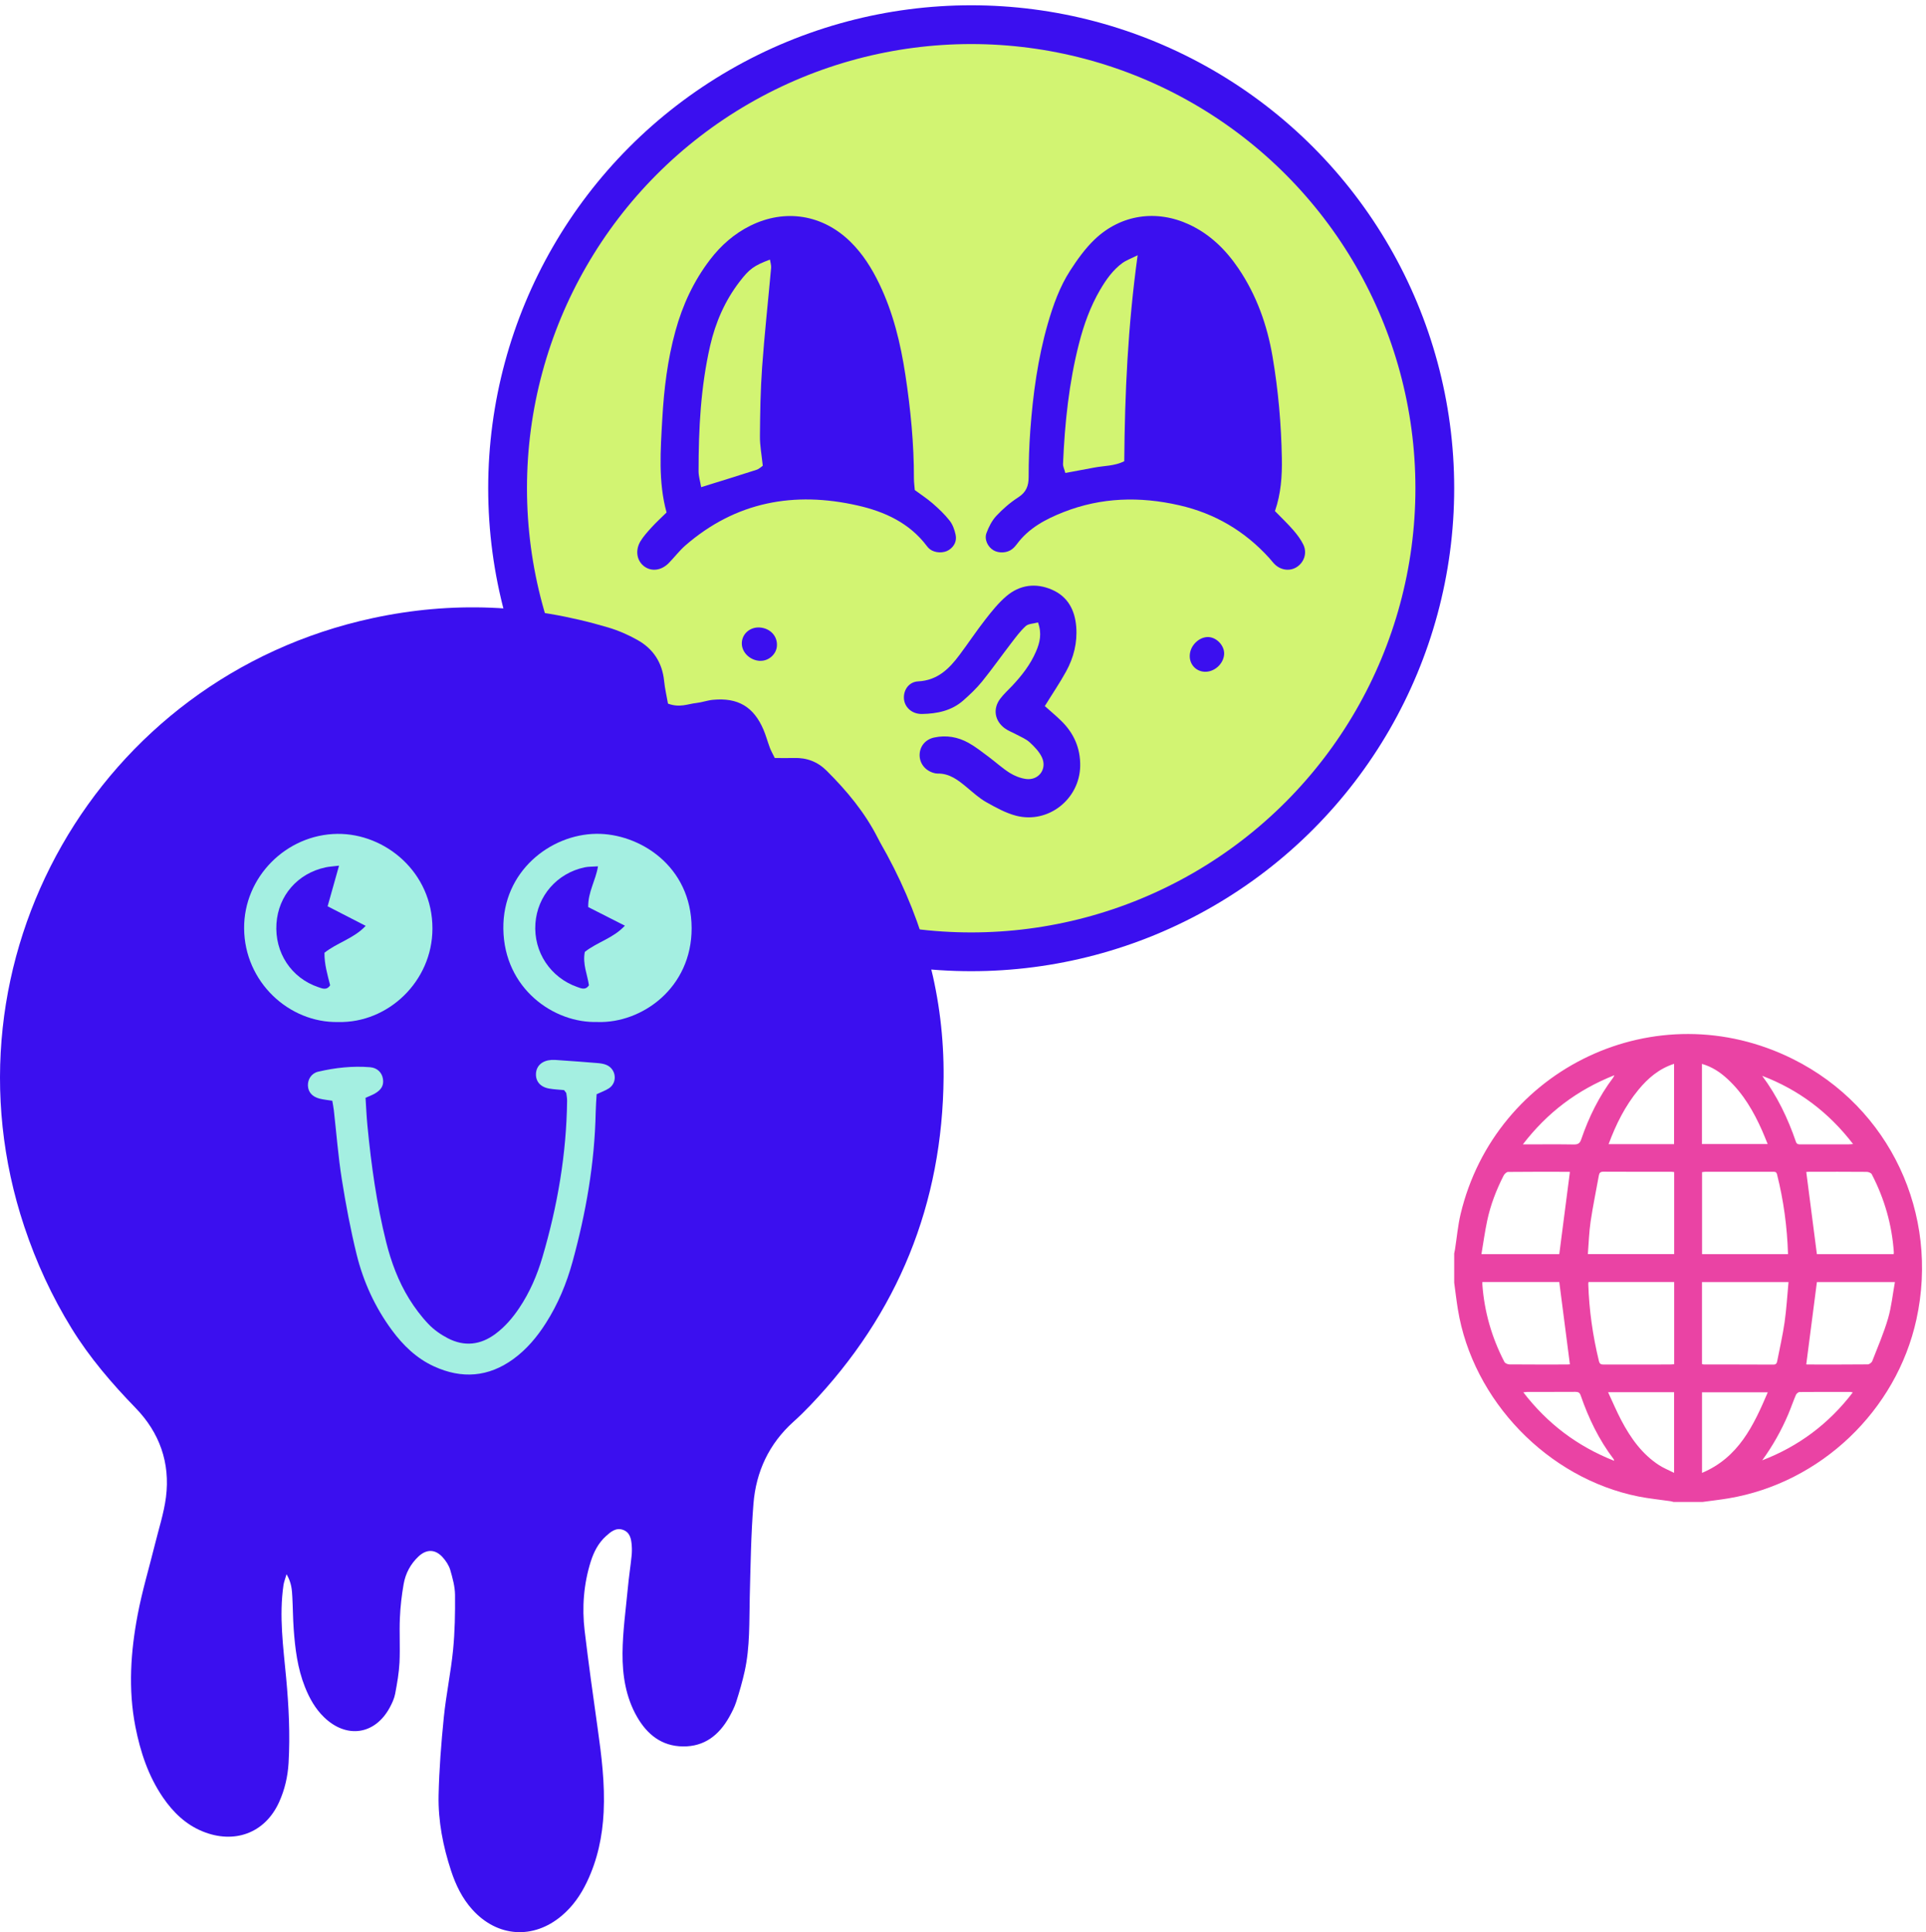
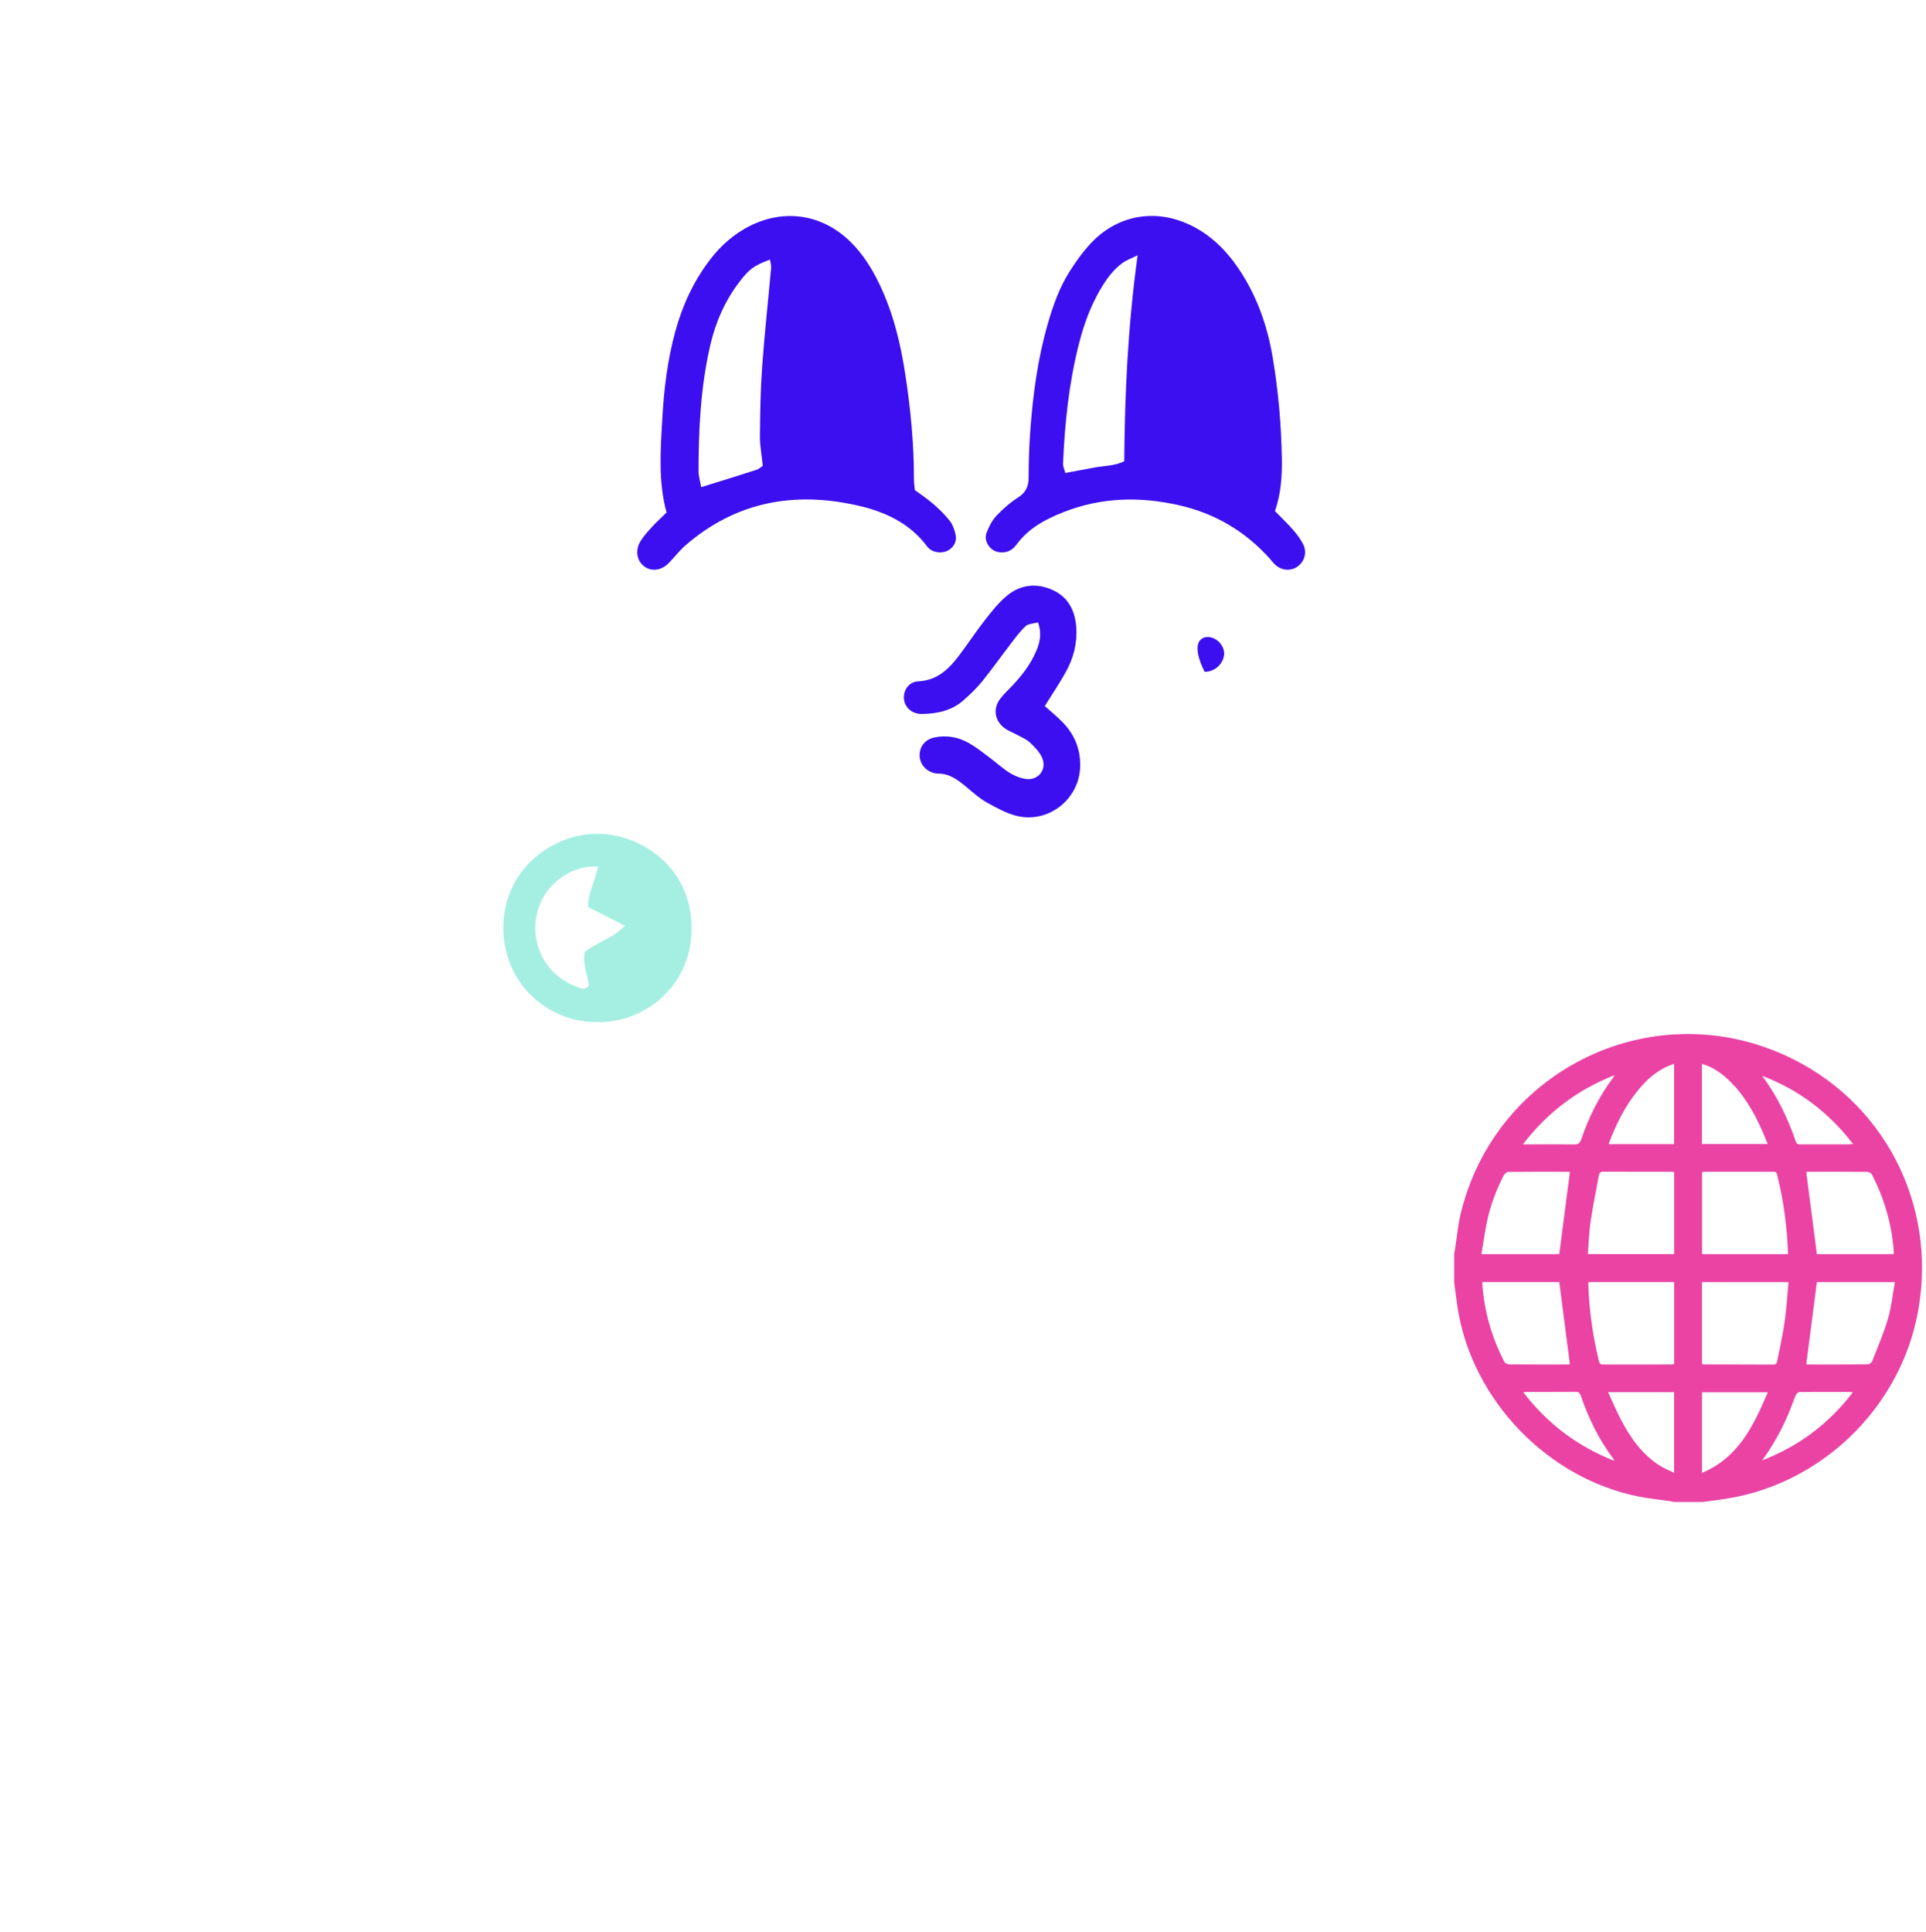
<svg xmlns="http://www.w3.org/2000/svg" width="298" height="299" viewBox="0 0 298 299" fill="none">
  <g clip-path="url(#clip0_4604_494)">
    <path d="M225 198.481C225 196.973 225 195.466 225 193.956C225.04 193.752 225.09 193.547 225.122 193.343C225.409 191.509 225.565 189.644 225.995 187.845C231.379 165.321 256.255 153.294 277.463 163.901C292.421 171.384 300.106 187.855 296.513 204.186C293.406 218.309 281.682 229.467 267.426 231.855C266.108 232.076 264.778 232.222 263.454 232.405H258.929C258.773 232.368 258.616 232.315 258.457 232.291C256.807 232.049 255.137 231.89 253.505 231.564C239.473 228.756 227.858 216.701 225.568 202.596C225.345 201.23 225.186 199.853 225 198.481ZM259.036 198.377H245.781C245.765 198.499 245.744 198.589 245.746 198.677C245.874 202.716 246.441 206.688 247.394 210.616C247.519 211.133 247.797 211.146 248.201 211.144C251.595 211.136 254.986 211.141 258.38 211.138C258.587 211.138 258.794 211.117 259.036 211.101V198.374V198.377ZM263.342 198.382V211.075C263.457 211.099 263.547 211.136 263.637 211.136C267.217 211.141 270.799 211.133 274.379 211.154C274.846 211.157 274.926 210.9 274.989 210.563C275.374 208.578 275.836 206.603 276.12 204.603C276.412 202.559 276.528 200.495 276.727 198.385H263.337L263.342 198.382ZM259.036 194.06V181.365C258.868 181.346 258.733 181.319 258.6 181.319C255.092 181.319 251.584 181.325 248.076 181.306C247.622 181.306 247.455 181.487 247.383 181.89C246.956 184.273 246.457 186.643 246.104 189.036C245.863 190.679 245.818 192.351 245.682 194.057H259.036V194.06ZM276.65 194.068C276.52 189.835 275.966 185.746 274.95 181.715C274.838 181.277 274.567 181.317 274.265 181.317C270.805 181.317 267.342 181.317 263.881 181.317C263.703 181.317 263.528 181.357 263.35 181.378V194.065H276.65V194.068ZM293.185 198.39H281.119C280.567 202.665 280.023 206.871 279.474 211.112C279.445 211.107 279.556 211.138 279.665 211.138C282.772 211.141 285.877 211.152 288.985 211.12C289.226 211.12 289.595 210.847 289.685 210.613C290.54 208.432 291.468 206.266 292.127 204.021C292.655 202.217 292.84 200.309 293.188 198.39H293.185ZM229.357 198.38C229.357 198.531 229.349 198.645 229.357 198.757C229.662 202.986 230.817 206.98 232.767 210.738C232.876 210.95 233.277 211.123 233.542 211.123C236.506 211.149 239.473 211.141 242.437 211.138C242.641 211.138 242.843 211.112 242.901 211.109C242.352 206.845 241.806 202.62 241.259 198.38H229.36H229.357ZM292.997 194.065C293.008 193.943 293.029 193.853 293.023 193.765C292.732 189.506 291.572 185.488 289.611 181.704C289.502 181.495 289.093 181.335 288.823 181.333C285.856 181.306 282.889 181.317 279.922 181.319C279.718 181.319 279.516 181.349 279.474 181.351C280.023 185.613 280.567 189.824 281.117 194.065H292.997ZM242.901 181.357C242.957 181.37 242.846 181.325 242.737 181.325C239.606 181.319 236.474 181.309 233.34 181.343C233.107 181.346 232.783 181.646 232.658 181.89C231.517 184.116 230.623 186.444 230.103 188.893C229.745 190.583 229.511 192.298 229.214 194.068H241.259C241.808 189.824 242.352 185.613 242.901 181.359V181.357ZM263.335 164.623V177.029H273.503C273.198 176.288 272.938 175.614 272.646 174.956C271.33 171.987 269.722 169.211 267.31 166.979C266.179 165.934 264.924 165.082 263.335 164.625V164.623ZM259.02 177.05V164.615C256.7 165.366 254.989 166.833 253.516 168.617C251.452 171.119 250.029 173.966 248.891 177.047H259.02V177.05ZM273.519 215.443H263.345V227.912C269.008 225.524 271.322 220.593 273.519 215.443ZM248.808 215.424C249.517 216.942 250.125 218.391 250.854 219.776C252.293 222.509 254.055 225.001 256.7 226.718C257.406 227.174 258.202 227.49 259.025 227.907V215.424H248.806H248.808ZM286.713 177.023C282.956 172.133 278.317 168.63 272.654 166.472C274.968 169.59 276.624 173.027 277.871 176.67C278.02 177.106 278.306 177.079 278.641 177.079C281.087 177.076 283.534 177.079 285.983 177.076C286.185 177.076 286.389 177.05 286.716 177.026L286.713 177.023ZM235.63 177.076H236.578C238.887 177.076 241.195 177.052 243.504 177.092C244.146 177.103 244.441 176.93 244.656 176.299C245.826 172.876 247.41 169.654 249.597 166.751C249.655 166.671 249.687 166.573 249.785 166.379C244.058 168.646 239.425 172.135 235.628 177.076H235.63ZM272.662 225.967C278.317 223.791 282.961 220.309 286.668 215.469C286.49 215.424 286.427 215.39 286.36 215.39C283.722 215.384 281.087 215.374 278.45 215.4C278.251 215.4 277.961 215.644 277.874 215.843C277.447 216.836 277.102 217.863 276.68 218.858C275.608 221.374 274.275 223.743 272.659 225.967H272.662ZM249.756 226.044C249.703 225.887 249.697 225.816 249.66 225.768C247.389 222.783 245.789 219.447 244.568 215.92C244.411 215.469 244.175 215.371 243.745 215.374C241.275 215.39 238.804 215.382 236.334 215.384C236.159 215.384 235.986 215.416 235.697 215.445C239.441 220.312 244.072 223.799 249.756 226.044Z" fill="#EA43A4" />
  </g>
-   <circle cx="150.268" cy="75.549" r="71.732" fill="#D2F472" stroke="#3B0FEF" stroke-width="6" />
  <g clip-path="url(#clip1_4604_494)">
    <path d="M197.267 79.083C198.385 80.231 199.297 81.093 200.118 82.046C200.712 82.733 201.276 83.482 201.666 84.292C202.25 85.522 201.82 86.896 200.774 87.655C199.748 88.403 198.333 88.311 197.318 87.398C196.98 87.091 196.713 86.711 196.406 86.373C192.612 82.179 187.978 79.442 182.441 78.181C176.361 76.796 170.403 76.95 164.569 79.237C161.78 80.334 159.156 81.718 157.31 84.23C157.105 84.507 156.869 84.763 156.602 84.968C155.833 85.584 154.552 85.645 153.701 85.143C152.829 84.62 152.265 83.461 152.634 82.477C152.983 81.534 153.475 80.559 154.152 79.831C155.157 78.755 156.305 77.76 157.546 76.96C158.766 76.171 159.156 75.207 159.156 73.823C159.156 71.424 159.238 69.014 159.412 66.615C159.822 61.017 160.571 55.47 162.129 50.056C162.96 47.185 163.964 44.376 165.584 41.863C166.692 40.151 167.912 38.439 169.388 37.034C173.449 33.169 178.965 32.389 184.03 34.758C187.229 36.255 189.659 38.644 191.618 41.535C194.427 45.688 196.067 50.302 196.898 55.203C197.78 60.391 198.241 65.641 198.333 70.911C198.385 73.669 198.2 76.386 197.267 79.083ZM176.022 39.495C174.853 40.079 174.218 40.295 173.695 40.674C172.188 41.771 171.142 43.268 170.209 44.857C168.701 47.441 167.697 50.24 166.958 53.122C165.39 59.233 164.744 65.477 164.477 71.772C164.457 72.183 164.682 72.593 164.836 73.187C166.415 72.9 167.85 72.634 169.286 72.357C170.814 72.059 172.434 72.131 173.951 71.373C174.033 60.863 174.505 50.497 176.022 39.495Z" fill="#3B0FEF" />
    <path d="M141.541 75.832C142.485 76.529 143.449 77.155 144.3 77.893C145.243 78.713 146.166 79.585 146.935 80.569C147.406 81.164 147.693 81.984 147.857 82.743C148.063 83.707 147.663 84.547 146.822 85.101C146.012 85.634 144.658 85.583 143.9 84.999C143.715 84.865 143.551 84.691 143.418 84.507C140.721 80.918 136.876 79.165 132.703 78.221C122.87 75.986 113.847 77.637 106.065 84.383C105.122 85.204 104.363 86.219 103.481 87.121C102.364 88.259 100.887 88.475 99.769 87.706C98.539 86.865 98.221 85.204 99.103 83.737C99.575 82.969 100.2 82.282 100.815 81.605C101.502 80.846 102.261 80.159 103.133 79.298C101.83 74.561 102.199 69.65 102.476 64.769C102.733 60.196 103.286 55.654 104.506 51.224C105.604 47.215 107.326 43.493 109.859 40.181C111.55 37.967 113.601 36.162 116.103 34.922C121.486 32.256 127.3 33.199 131.596 37.423C133.493 39.289 134.887 41.514 136.035 43.893C138.199 48.374 139.347 53.142 140.085 58.012C140.895 63.333 141.418 68.675 141.408 74.069C141.408 74.633 141.49 75.197 141.541 75.812V75.832ZM108.495 75.381C111.622 74.407 114.35 73.576 117.057 72.695C117.446 72.572 117.774 72.233 118.02 72.069C117.846 70.388 117.559 68.911 117.579 67.445C117.61 63.897 117.661 60.35 117.918 56.812C118.287 51.675 118.851 46.559 119.312 41.432C119.343 41.032 119.199 40.622 119.128 40.171C116.708 41.074 115.949 41.596 114.432 43.586C112.166 46.538 110.71 49.881 109.879 53.49C108.413 59.888 108.085 66.389 108.085 72.92C108.085 73.689 108.331 74.448 108.485 75.371L108.495 75.381Z" fill="#3B0FEF" />
    <path d="M160.591 96.319C159.884 96.513 159.125 96.503 158.715 96.872C157.874 97.631 157.197 98.564 156.5 99.466C154.972 101.456 153.516 103.517 151.937 105.475C151.076 106.531 150.071 107.485 149.046 108.387C147.231 109.987 144.985 110.438 142.668 110.479C141.079 110.51 139.92 109.412 139.859 108.038C139.797 106.767 140.617 105.506 142.073 105.434C145.057 105.28 146.852 103.496 148.461 101.343C149.835 99.507 151.097 97.6 152.501 95.806C153.475 94.555 154.501 93.284 155.7 92.258C157.792 90.484 160.253 90.156 162.775 91.253C165.226 92.32 166.313 94.411 166.518 96.975C166.713 99.436 166.128 101.763 164.949 103.906C163.965 105.701 162.806 107.392 161.658 109.259C162.468 109.987 163.339 110.704 164.149 111.494C166.139 113.411 167.184 115.759 167.133 118.548C167.031 123.675 162.191 127.5 157.228 126.228C155.608 125.808 154.06 124.947 152.583 124.116C151.496 123.501 150.553 122.629 149.589 121.829C148.256 120.722 146.923 119.656 145.047 119.697C144.821 119.697 144.586 119.645 144.37 119.574C143.068 119.164 142.248 118.036 142.289 116.754C142.33 115.462 143.191 114.406 144.555 114.119C146.421 113.719 148.215 114.037 149.856 114.949C150.943 115.554 151.937 116.344 152.942 117.092C154.039 117.913 155.065 118.856 156.213 119.584C156.962 120.056 157.864 120.414 158.735 120.537C160.694 120.804 162.047 119.01 161.217 117.205C160.807 116.313 160.048 115.534 159.31 114.857C158.735 114.334 157.946 114.026 157.249 113.647C156.654 113.319 155.977 113.083 155.444 112.683C153.896 111.525 153.598 109.689 154.737 108.151C155.28 107.423 155.967 106.798 156.592 106.141C158.09 104.552 159.422 102.85 160.294 100.82C160.899 99.425 161.227 98.031 160.602 96.308L160.591 96.319Z" fill="#3B0FEF" />
-     <path d="M189.401 101.281C189.278 102.768 187.863 104.018 186.377 103.947C184.911 103.875 183.896 102.614 184.111 101.127C184.306 99.743 185.587 98.574 186.889 98.574C188.243 98.574 189.514 99.948 189.401 101.281Z" fill="#3B0FEF" />
-     <path d="M117.63 102.264C116.04 102.213 114.718 100.921 114.779 99.465C114.831 98.05 116.081 96.994 117.558 97.097C119.209 97.22 120.347 98.471 120.203 100.019C120.09 101.27 118.911 102.295 117.63 102.254V102.264Z" fill="#3B0FEF" />
+     <path d="M189.401 101.281C189.278 102.768 187.863 104.018 186.377 103.947C184.306 99.743 185.587 98.574 186.889 98.574C188.243 98.574 189.514 99.948 189.401 101.281Z" fill="#3B0FEF" />
  </g>
-   <path d="M103.354 108.876C105.182 109.556 106.445 108.918 107.726 108.783C108.593 108.691 109.435 108.372 110.311 108.288C114.177 107.918 116.611 109.363 118.128 112.907C118.515 113.814 118.768 114.772 119.113 115.696C119.298 116.191 119.568 116.661 119.879 117.291C120.89 117.291 121.867 117.317 122.836 117.291C124.815 117.224 126.5 117.862 127.898 119.257C131.023 122.364 133.819 125.724 135.823 129.679C136.27 130.561 136.775 131.409 137.247 132.275C143.05 143.008 146.091 154.497 145.998 166.65C145.846 186.244 138.957 203.252 125.363 217.471C124.529 218.344 123.67 219.192 122.768 219.999C118.987 223.4 116.974 227.725 116.578 232.689C116.19 237.493 116.131 242.322 116.005 247.135C115.912 250.973 116.056 254.819 115.222 258.599C114.868 260.203 114.413 261.782 113.908 263.344C113.647 264.167 113.234 264.965 112.804 265.729C111.238 268.492 108.997 270.273 105.679 270.239C102.377 270.206 100.137 268.392 98.562 265.654C96.818 262.613 96.296 259.22 96.321 255.819C96.347 252.434 96.827 249.058 97.147 245.682C97.298 244.044 97.551 242.423 97.72 240.785C97.778 240.248 97.787 239.685 97.745 239.147C97.669 238.14 97.492 237.107 96.38 236.72C95.294 236.342 94.485 237.039 93.752 237.703C92.582 238.761 91.883 240.13 91.411 241.608C90.308 245.111 90.03 248.714 90.459 252.333C91.057 257.339 91.748 262.328 92.455 267.317C93.07 271.667 93.618 276.009 93.399 280.41C93.213 284.173 92.447 287.792 90.813 291.211C89.861 293.21 88.615 295.007 86.905 296.443C82.517 300.147 76.949 299.769 73.083 295.486C71.508 293.739 70.514 291.673 69.79 289.472C68.552 285.701 67.786 281.813 67.861 277.848C67.946 273.8 68.266 269.752 68.67 265.721C69.024 262.235 69.757 258.792 70.102 255.306C70.38 252.476 70.43 249.621 70.405 246.773C70.388 245.488 70.026 244.178 69.664 242.927C69.453 242.221 68.999 241.533 68.501 240.978C67.356 239.702 66 239.677 64.754 240.844C63.515 242.011 62.74 243.473 62.454 245.119C62.151 246.841 61.949 248.588 61.873 250.334C61.772 252.636 61.923 254.945 61.814 257.238C61.73 258.868 61.443 260.497 61.14 262.101C60.997 262.84 60.66 263.562 60.298 264.234C58.015 268.442 53.619 269.08 50.149 265.729C48.784 264.411 47.883 262.798 47.184 261.043C46.03 258.145 45.659 255.113 45.44 252.048C45.322 250.41 45.322 248.764 45.23 247.118C45.171 246.043 45.129 244.951 44.337 243.59C44.11 244.371 43.933 244.8 43.865 245.245C43.158 250.074 43.832 254.878 44.278 259.665C44.682 264.041 44.901 268.408 44.649 272.801C44.522 274.901 44.059 276.925 43.192 278.84C40.968 283.753 36.175 285.348 31.375 283.4C28.738 282.333 26.784 280.427 25.209 278.126C22.944 274.808 21.714 271.079 20.948 267.174C19.819 261.37 20.215 255.584 21.301 249.856C21.992 246.202 23.07 242.624 23.963 239.013C24.561 236.569 25.361 234.15 25.681 231.664C26.355 226.356 24.687 221.678 20.964 217.848C17.275 214.052 13.83 210.021 11.085 205.561C8.044 200.631 5.601 195.34 3.757 189.797C-9.913 148.778 15.009 104.853 57.62 95.656C69.916 93.002 82.07 93.515 94.098 97.093C95.664 97.555 97.197 98.226 98.621 99.024C101.072 100.393 102.47 102.526 102.756 105.374C102.874 106.549 103.152 107.717 103.354 108.876Z" fill="#3B0FEF" />
  <g clip-path="url(#clip2_4604_494)">
-     <path d="M87.283 168.681C86.499 168.603 85.724 168.577 84.976 168.446C83.591 168.202 82.851 167.314 82.93 166.087C83.008 164.911 83.896 164.11 85.289 164.015C85.672 163.988 86.064 164.015 86.447 164.049C88.467 164.189 90.487 164.328 92.507 164.502C92.977 164.546 93.473 164.615 93.9 164.816C95.345 165.486 95.554 167.48 94.257 168.376C93.708 168.751 93.055 168.968 92.315 169.317C92.263 170.231 92.184 171.18 92.167 172.129C92.01 179.991 90.661 187.67 88.589 195.227C87.666 198.587 86.343 201.791 84.453 204.743C83.095 206.876 81.493 208.791 79.438 210.289C75.573 213.101 71.455 213.405 67.145 211.429C64.446 210.193 62.374 208.182 60.633 205.822C58.021 202.279 56.219 198.335 55.174 194.086C54.234 190.255 53.502 186.364 52.884 182.463C52.327 178.946 52.057 175.376 51.657 171.833C51.604 171.363 51.508 170.893 51.413 170.327C50.725 170.213 50.063 170.161 49.428 169.996C48.296 169.7 47.686 168.977 47.643 168.002C47.599 167.027 48.183 166.078 49.219 165.834C51.857 165.216 54.547 164.92 57.255 165.138C58.369 165.225 59.092 165.965 59.248 166.922C59.414 167.924 59.031 168.629 57.96 169.238C57.551 169.465 57.107 169.63 56.558 169.874C56.654 171.354 56.715 172.782 56.854 174.21C57.438 180.261 58.273 186.277 59.745 192.179C60.52 195.279 61.634 198.274 63.314 200.99C64.176 202.375 65.169 203.707 66.292 204.882C67.136 205.77 68.207 206.519 69.304 207.085C71.847 208.399 74.337 208.129 76.644 206.414C78.132 205.309 79.317 203.924 80.344 202.392C81.972 199.963 83.112 197.307 83.931 194.521C86.255 186.625 87.648 178.563 87.744 170.309C87.744 169.926 87.675 169.552 87.622 169.169C87.614 169.09 87.518 169.012 87.283 168.69V168.681Z" fill="#A4EFE1" />
    <path d="M92.498 158.137C85.69 158.38 77.993 152.965 77.88 143.719C77.767 134.838 85.141 129.118 92.246 129.023C98.871 128.936 106.994 133.95 107.012 143.632C107.02 152.869 99.333 158.337 92.498 158.145V158.137ZM91.009 140.358C90.966 138.016 92.167 136.258 92.524 134.055C91.715 134.116 91.07 134.081 90.452 134.212C86.169 135.126 83.156 138.634 82.843 142.866C82.512 147.367 85.237 151.293 89.303 152.721C89.895 152.93 90.591 153.278 91.123 152.46C90.887 150.797 90.113 149.169 90.487 147.297C92.333 145.808 94.866 145.199 96.686 143.24C94.683 142.221 92.899 141.316 91.009 140.358Z" fill="#A4EFE1" />
-     <path d="M52.336 158.146C44.718 158.303 37.831 151.947 37.77 143.667C37.709 135.701 44.308 129.119 52.205 129.032C59.623 128.954 66.927 134.987 66.91 143.693C66.893 151.86 60.041 158.329 52.336 158.146ZM52.458 133.951C51.448 134.073 50.89 134.099 50.342 134.221C46.05 135.153 43.063 138.583 42.776 142.91C42.471 147.385 45.057 151.338 49.245 152.748C49.837 152.948 50.533 153.297 51.082 152.461C50.673 150.841 50.176 149.187 50.203 147.428C52.188 145.853 54.73 145.234 56.584 143.267C54.573 142.231 52.71 141.273 50.69 140.237C51.265 138.2 51.796 136.293 52.458 133.951Z" fill="#A4EFE1" />
  </g>
  <defs>
    <clipPath id="clip0_4604_494">
      <rect width="72.389" height="72.405" fill="white" transform="translate(225 160)" />
    </clipPath>
    <clipPath id="clip1_4604_494">
      <rect width="103.353" height="93.059" fill="white" transform="translate(98.59 33.414)" />
    </clipPath>
    <clipPath id="clip2_4604_494">
      <rect width="69.241" height="83.659" fill="white" transform="translate(37.77 129.023)" />
    </clipPath>
  </defs>
</svg>